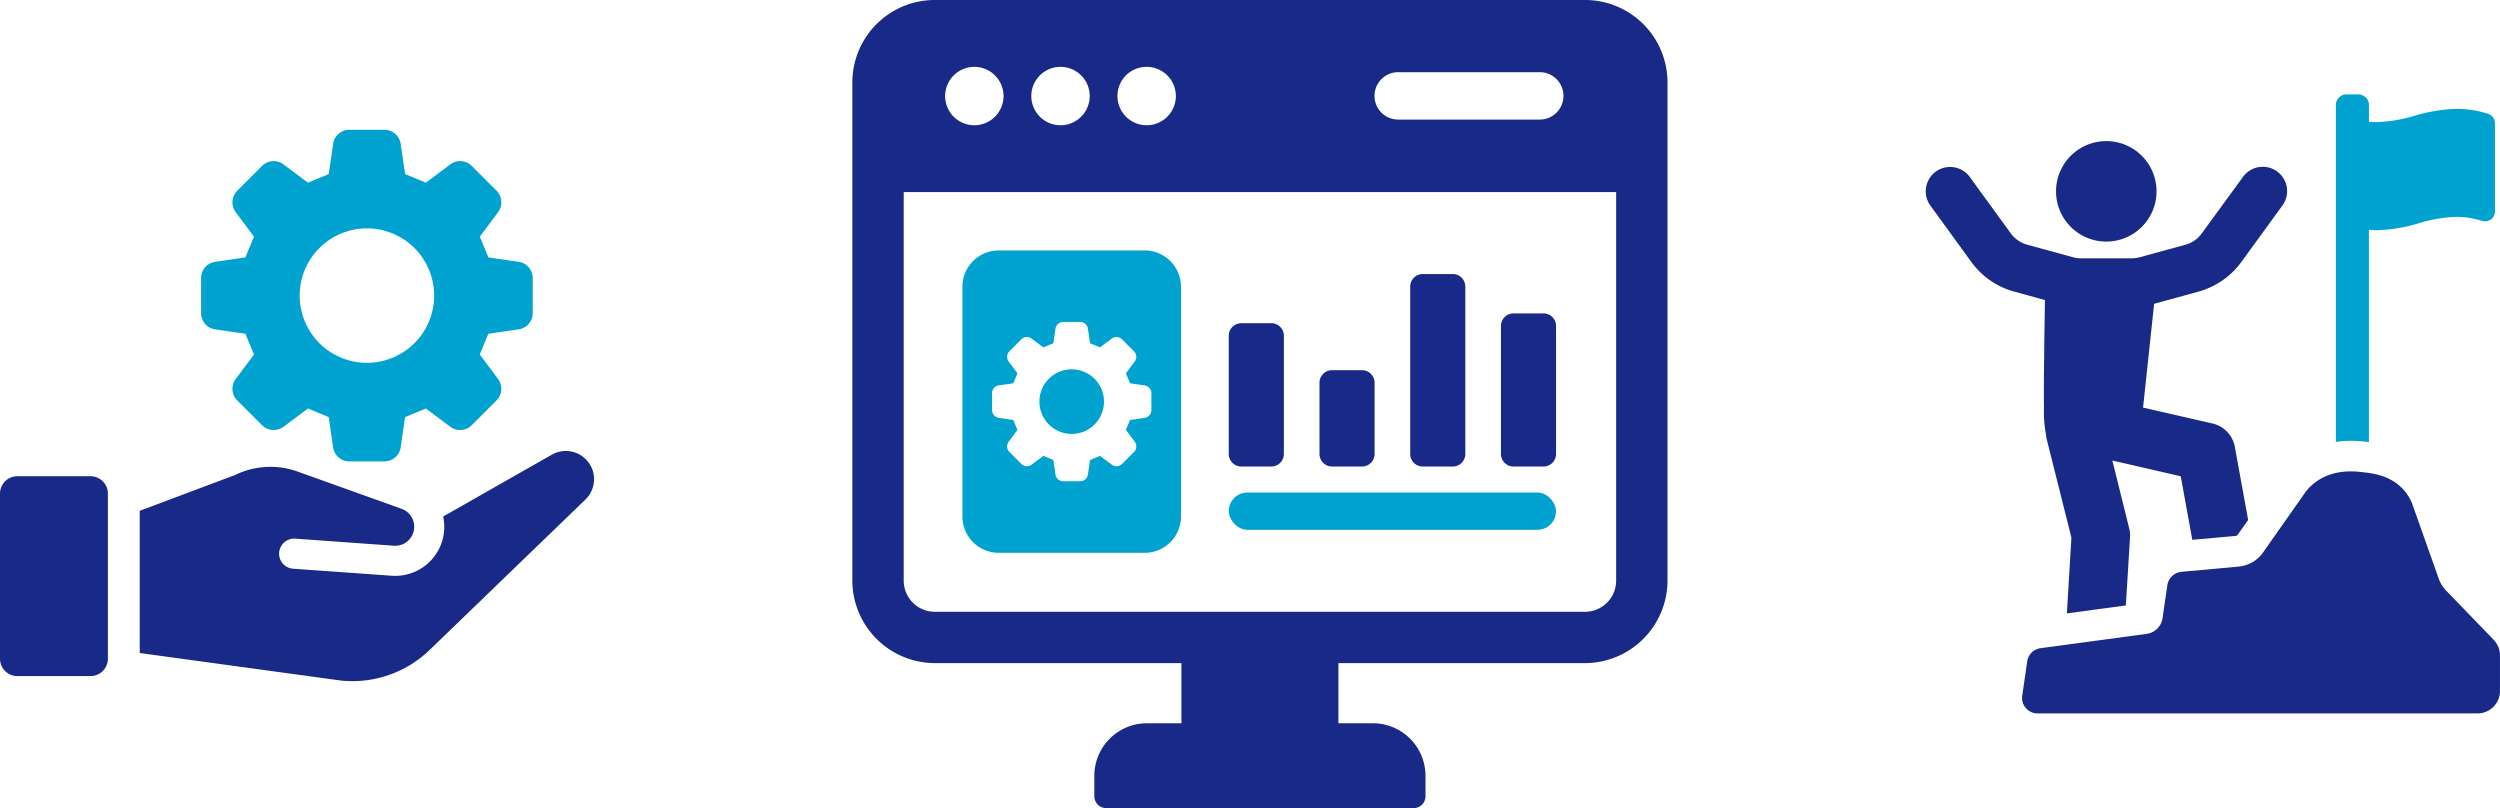
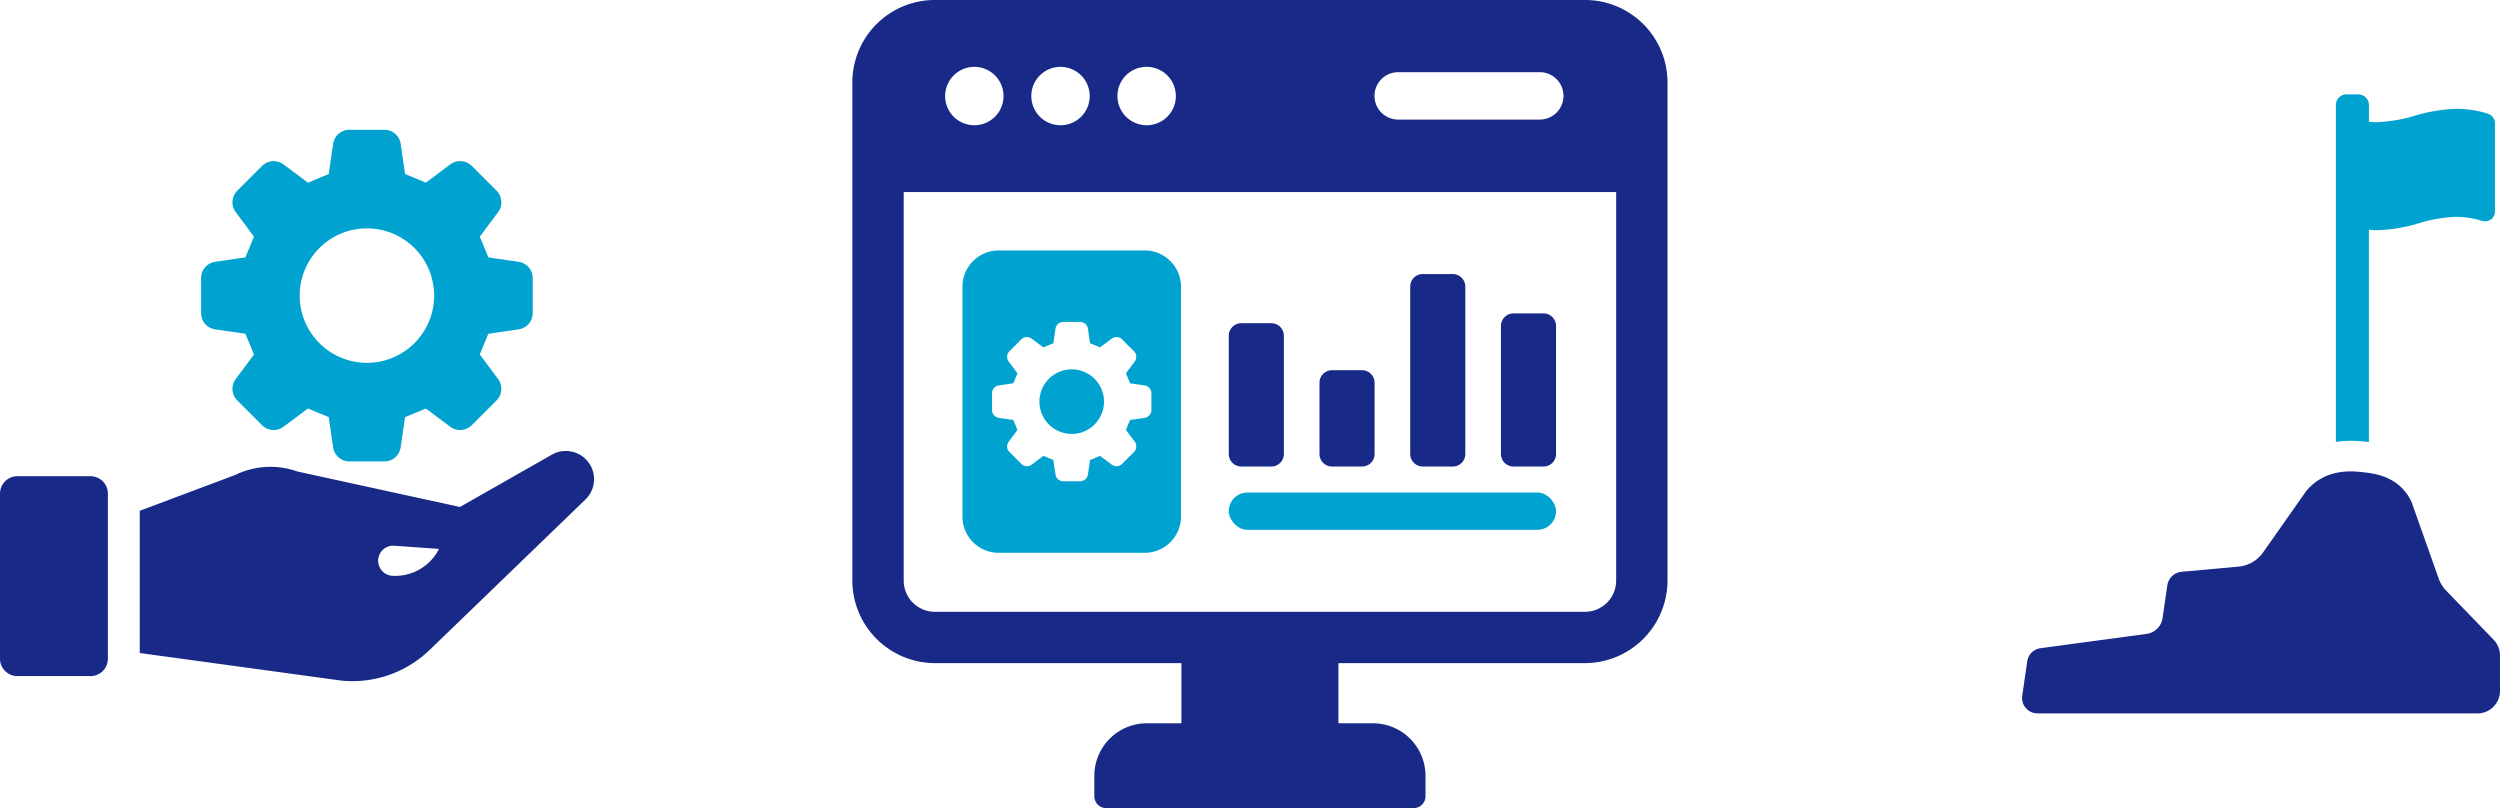
<svg xmlns="http://www.w3.org/2000/svg" width="516" height="166.797" viewBox="0 0 516 166.797">
  <defs>
    <clipPath id="clip-path">
      <rect id="Rectangle_221" data-name="Rectangle 221" width="68.444" height="68.445" fill="#00a3d0" />
    </clipPath>
  </defs>
  <g id="Group_236" data-name="Group 236" transform="translate(-754 -5156)">
    <g id="Group_234" data-name="Group 234" transform="translate(929.925 5156)">
      <path id="Path_271" data-name="Path 271" d="M151.247,0H17A17.019,17.019,0,0,0,0,17V119.81a17.069,17.069,0,0,0,17,17.059H67.921v12.415H60.8a10.856,10.856,0,0,0-10.856,10.856v4.2a2.459,2.459,0,0,0,2.459,2.46H115.84a2.459,2.459,0,0,0,2.459-2.46v-4.2a10.856,10.856,0,0,0-10.856-10.856h-7.118V136.869h50.922a17.069,17.069,0,0,0,17-17.059V17a17.019,17.019,0,0,0-17-17M112.591,14.9h29.224a4.891,4.891,0,1,1,0,9.781H112.591a4.891,4.891,0,0,1,0-9.781M60.72,13.8a6.026,6.026,0,1,1-6,6,5.988,5.988,0,0,1,6-6m-17.756,0a6.026,6.026,0,0,1,0,12.053,6.026,6.026,0,1,1,0-12.053m-17.814,0a6.026,6.026,0,1,1-6,6,6.038,6.038,0,0,1,6-6m132.5,106.011a6.435,6.435,0,0,1-6.4,6.464H17a6.435,6.435,0,0,1-6.4-6.464V39.646H157.651Z" transform="translate(0 -0.001)" fill="#192988" />
      <path id="Subtraction_1" data-name="Subtraction 1" d="M37.62,62.408H7.486A7.487,7.487,0,0,1,0,54.921V7.487A7.488,7.488,0,0,1,7.486,0H37.62a7.487,7.487,0,0,1,7.487,7.487V54.921a7.487,7.487,0,0,1-7.487,7.487ZM16.708,42.4h0l.978.405.007,0,1.074.445.436,3a1.635,1.635,0,0,0,1.609,1.392h3.48A1.634,1.634,0,0,0,25.9,46.255l.436-3,1.074-.445L28.4,42.4l2.428,1.812a1.625,1.625,0,0,0,2.123-.155l2.46-2.459a1.636,1.636,0,0,0,.154-2.124l-1.817-2.434L34.3,35.7l.293-.708,3.007-.437A1.636,1.636,0,0,0,39,32.943v-3.48A1.632,1.632,0,0,0,37.6,27.855l-3-.437-.317-.764-.023-.056-.514-1.24,1.812-2.427a1.636,1.636,0,0,0-.154-2.124l-2.46-2.46a1.627,1.627,0,0,0-2.123-.153L28.4,20.005c-.718-.3-1.018-.423-1.562-.647l-.5-.206-.436-3a1.633,1.633,0,0,0-1.609-1.392h-3.48A1.635,1.635,0,0,0,19.2,16.154l-.436,3-.5.206c-.543.224-.842.348-1.562.647l-2.428-1.812a1.627,1.627,0,0,0-2.123.153L9.7,20.806a1.636,1.636,0,0,0-.153,2.123l1.812,2.428-.636,1.536-.217.524-3,.437A1.632,1.632,0,0,0,6.11,29.464v3.48A1.636,1.636,0,0,0,7.5,34.553l3,.435.128.31.725,1.752L9.543,39.477A1.637,1.637,0,0,0,9.7,41.6l2.461,2.459a1.625,1.625,0,0,0,2.123.155L16.707,42.4Zm5.846-4.533a6.665,6.665,0,1,1,4.714-1.952A6.626,6.626,0,0,1,22.553,37.87Z" transform="translate(22.722 51.693)" fill="#00a3d0" />
-       <path id="Subtraction_1_-_Outline" data-name="Subtraction 1 - Outline" d="M37.62,62.908H7.486A7.987,7.987,0,0,1-.5,54.921V7.487A7.988,7.988,0,0,1,7.486-.5H37.62a7.987,7.987,0,0,1,7.987,7.987V54.921a7.987,7.987,0,0,1-7.987,7.987ZM7.486.5A6.988,6.988,0,0,0,.5,7.487V54.921a6.987,6.987,0,0,0,6.986,6.987H37.62a6.987,6.987,0,0,0,6.987-6.987V7.487A6.987,6.987,0,0,0,37.62.5ZM24.293,48.147h-3.48a2.138,2.138,0,0,1-2.1-1.82l-.395-2.717-.812-.336-.007,0-.716-.3-2.2,1.642a2.125,2.125,0,0,1-2.775-.2l-2.46-2.459a2.14,2.14,0,0,1-.2-2.776l1.642-2.2-.617-1.489-.02-.047-2.717-.394a2.139,2.139,0,0,1-1.82-2.1v-3.48a2.134,2.134,0,0,1,1.821-2.1l2.716-.4.108-.262.527-1.274-1.642-2.2a2.138,2.138,0,0,1,.2-2.775l2.461-2.46a2.127,2.127,0,0,1,2.775-.2l2.2,1.642,1.3-.538.236-.1.395-2.717a2.137,2.137,0,0,1,2.1-1.82h3.48a2.136,2.136,0,0,1,2.1,1.821l.4,2.717.247.1,1.289.534,2.2-1.642a2.127,2.127,0,0,1,2.776.2l2.46,2.46a2.139,2.139,0,0,1,.2,2.776l-1.642,2.2.395.953.241.582,2.717.4a2.134,2.134,0,0,1,1.821,2.1v3.48a2.139,2.139,0,0,1-1.821,2.1l-2.726.4-.633,1.528,1.647,2.206a2.138,2.138,0,0,1-.2,2.777L33.3,44.413a2.126,2.126,0,0,1-2.775.2l-2.2-1.642-.69.286-.033.014-.812.336-.4,2.717A2.137,2.137,0,0,1,24.293,48.147Zm-7.384-6.2.969.4.007,0,1.074.445.263.109.476,3.28a1.132,1.132,0,0,0,1.115.964h3.48a1.132,1.132,0,0,0,1.115-.964l.477-3.28.263-.109,1.074-.445.033-.014.954-.4.262-.109,2.656,1.982a1.126,1.126,0,0,0,1.47-.107l2.461-2.46a1.133,1.133,0,0,0,.107-1.471l-1.987-2.661,1.068-2.578,3.288-.478a1.133,1.133,0,0,0,.965-1.115v-3.48a1.13,1.13,0,0,0-.964-1.113l-3.28-.478-.459-1.107-.5-1.216-.109-.263,1.982-2.655a1.133,1.133,0,0,0-.107-1.471L32.6,18.7a1.127,1.127,0,0,0-1.47-.106l-2.656,1.982-.263-.109c-.713-.3-1.013-.421-1.55-.642l-.773-.319-.477-3.28a1.131,1.131,0,0,0-1.114-.964h-3.48a1.132,1.132,0,0,0-1.115.964l-.476,3.28-.762.315c-.543.224-.842.348-1.561.647l-.263.109L13.98,18.594a1.127,1.127,0,0,0-1.47.106l-2.461,2.46a1.133,1.133,0,0,0-.106,1.47l1.982,2.656-.109.262-.636,1.537-.326.786-3.28.478a1.13,1.13,0,0,0-.964,1.114v3.48a1.133,1.133,0,0,0,.964,1.115l3.279.476.237.573.725,1.753.109.263L9.943,39.776a1.134,1.134,0,0,0,.106,1.471l2.461,2.459a1.126,1.126,0,0,0,1.47.108L16.4,42.008l.235-.19Zm5.644-3.575a7.165,7.165,0,1,1,5.068-2.1A7.123,7.123,0,0,1,22.553,38.37Zm0-13.333a6.167,6.167,0,1,0,4.361,1.806A6.128,6.128,0,0,0,22.553,25.037Z" transform="translate(22.722 51.693)" fill="rgba(0,0,0,0)" />
      <path id="Path_273" data-name="Path 273" d="M192.946,110.284a2.589,2.589,0,0,1,2.588-2.59h6.194a2.59,2.59,0,0,1,2.59,2.59V136.71a2.59,2.59,0,0,1-2.59,2.59h-6.194a2.589,2.589,0,0,1-2.588-2.59Zm-18.727-8.123a2.59,2.59,0,0,1,2.59-2.59H183a2.59,2.59,0,0,1,2.59,2.59V136.71A2.59,2.59,0,0,1,183,139.3h-6.192a2.59,2.59,0,0,1-2.59-2.59Zm-18.727,19.846a2.59,2.59,0,0,1,2.59-2.59h6.194a2.59,2.59,0,0,1,2.588,2.59v14.7a2.589,2.589,0,0,1-2.588,2.59h-6.194a2.59,2.59,0,0,1-2.59-2.59Zm-18.725-9.7a2.589,2.589,0,0,1,2.59-2.588h6.192a2.59,2.59,0,0,1,2.59,2.588V136.71a2.59,2.59,0,0,1-2.59,2.59h-6.192a2.59,2.59,0,0,1-2.59-2.59Z" transform="translate(-59.075 -43.009)" fill="#192988" />
      <rect id="Rectangle_219" data-name="Rectangle 219" width="67.55" height="7.698" rx="3.849" transform="translate(77.692 101.658)" fill="#00a3d0" />
    </g>
    <g id="Group_233" data-name="Group 233" transform="translate(754 5182.787)">
      <g id="Group_232" data-name="Group 232" transform="translate(41.508)">
        <g id="Group_231" data-name="Group 231" clip-path="url(#clip-path)">
          <path id="Path_275" data-name="Path 275" d="M57.518,46.376l1.77-4.274,6.257-.909a3.385,3.385,0,0,0,2.9-3.351V30.6a3.382,3.382,0,0,0-2.9-3.348l-6.24-.909c-.783-1.89-.993-2.395-1.777-4.288L61.3,17a3.386,3.386,0,0,0-.32-4.42l-5.12-5.12a3.385,3.385,0,0,0-4.419-.32l-5.053,3.772c-1.891-.786-2.4-.994-4.288-1.776L41.193,2.9A3.382,3.382,0,0,0,37.843,0H30.6a3.384,3.384,0,0,0-3.35,2.9l-.907,6.24c-1.891.782-2.4.99-4.288,1.776L17,7.142a3.384,3.384,0,0,0-4.418.32l-5.121,5.12A3.386,3.386,0,0,0,7.143,17l3.772,5.054c-.783,1.893-.993,2.4-1.777,4.288l-6.24.909A3.382,3.382,0,0,0,0,30.6v7.242a3.385,3.385,0,0,0,2.9,3.351l6.24.905,1.777,4.292-3.772,5.05a3.389,3.389,0,0,0,.32,4.421l5.121,5.118A3.383,3.383,0,0,0,17,61.3l5.053-3.77c1.891.782,2.4.993,4.288,1.776l.907,6.241a3.387,3.387,0,0,0,3.35,2.9h7.242a3.386,3.386,0,0,0,3.35-2.9l.907-6.241c1.891-.782,2.4-.994,4.288-1.776l5.053,3.77a3.384,3.384,0,0,0,4.419-.322l5.12-5.118a3.387,3.387,0,0,0,.32-4.421ZM34.222,48.1A13.876,13.876,0,1,1,48.1,34.224,13.874,13.874,0,0,1,34.222,48.1" fill="#00a3d0" />
        </g>
      </g>
-       <path id="Path_276" data-name="Path 276" d="M168.98,3.916A5.838,5.838,0,0,0,160.57.77L138.156,13.523a10.123,10.123,0,0,1-10.634,12.225L107.08,24.292a3.11,3.11,0,0,1,.462-6.2l20.411,1.46a3.928,3.928,0,0,0,1.623-7.614L108.054,4.228a16.6,16.6,0,0,0-12.85.734L75.526,12.345V41.7l41.545,5.684a22.937,22.937,0,0,0,18.284-6.316L167.5,10.035a5.832,5.832,0,0,0,1.476-6.119" transform="translate(-46.684 66.296)" fill="#192988" />
+       <path id="Path_276" data-name="Path 276" d="M168.98,3.916A5.838,5.838,0,0,0,160.57.77L138.156,13.523a10.123,10.123,0,0,1-10.634,12.225a3.11,3.11,0,0,1,.462-6.2l20.411,1.46a3.928,3.928,0,0,0,1.623-7.614L108.054,4.228a16.6,16.6,0,0,0-12.85.734L75.526,12.345V41.7l41.545,5.684a22.937,22.937,0,0,0,18.284-6.316L167.5,10.035a5.832,5.832,0,0,0,1.476-6.119" transform="translate(-46.684 66.296)" fill="#192988" />
      <path id="Path_277" data-name="Path 277" d="M18.677,13.634H3.59A3.59,3.59,0,0,0,0,17.223V51.3a3.59,3.59,0,0,0,3.59,3.59H18.677a3.59,3.59,0,0,0,3.59-3.59V17.223a3.59,3.59,0,0,0-3.59-3.589" transform="translate(0 57.869)" fill="#192988" />
    </g>
    <g id="Group_235" data-name="Group 235" transform="translate(1151.477 5175.481)">
      <path id="Path_267" data-name="Path 267" d="M178.862,71.718l.395.048V27.926a.12.12,0,0,0,.063.016c.5.047,1.042.095,1.579.095a32.553,32.553,0,0,0,8.746-1.468,29.884,29.884,0,0,1,7.656-1.294,17.7,17.7,0,0,1,5.352.853h.016a2,2,0,0,0,.521.079,2.243,2.243,0,0,0,1.247-.395l.031-.015.031-.016a2.093,2.093,0,0,0,.774-1.578V5.935a2.085,2.085,0,0,0-1.4-1.926,21.423,21.423,0,0,0-6.52-1.026,33.293,33.293,0,0,0-8.73,1.453l-.268.079a30.887,30.887,0,0,1-7.515,1.216c-.537,0-1.058-.032-1.579-.079V2.068A2.215,2.215,0,0,0,176.92,0h-2.147a2.216,2.216,0,0,0-2.337,2.068V71.734A19.444,19.444,0,0,1,175.5,71.5a29.024,29.024,0,0,1,3.363.221" transform="translate(-87.79 0)" fill="#00a3d0" />
-       <path id="Path_268" data-name="Path 268" d="M24.435,70.159c-.067,3.688-.067,7.342-.033,10.091a24.474,24.474,0,0,0,.5,5.934h-.067l5.23,20.853-.939,15.623,12.17-1.643.871-14.181a5.467,5.467,0,0,0-.2-1.81L38.516,91.112,52.63,94.364l2.38,13.109,8.985-.805a.5.5,0,0,0,.4-.268l2.145-3.018L63.794,88.3A6.071,6.071,0,0,0,59.2,83.468L44.852,80.183l2.28-21.422,9.152-2.514A16.306,16.306,0,0,0,65.1,50.178l8.482-11.666a5.026,5.026,0,1,0-8.113-5.934L56.955,44.244a6.155,6.155,0,0,1-3.319,2.314l-9.555,2.614a6.616,6.616,0,0,1-1.609.2H32.079a6.62,6.62,0,0,1-1.61-.2l-9.555-2.614a6.363,6.363,0,0,1-3.352-2.314L9.081,32.577A5.026,5.026,0,1,0,.967,38.511L9.449,50.178a16.186,16.186,0,0,0,8.817,6.068L24.6,57.989c-.034,2.716-.135,7.443-.168,12.17" transform="translate(0 -15.537)" fill="#192988" />
-       <path id="Path_269" data-name="Path 269" d="M65.146,40.382A10.371,10.371,0,1,0,54.775,30.011,10.371,10.371,0,0,0,65.146,40.382" transform="translate(-27.887 -9.999)" fill="#192988" />
      <path id="Path_270" data-name="Path 270" d="M137.838,193.277l-9.8-10.138a6.926,6.926,0,0,1-1.554-2.51l-5.553-15.678a10.029,10.029,0,0,0-1.767-2.72c-2.632-2.875-6.223-3.3-8.222-3.535-1.767-.209-5.917-.7-9.583,1.837a11.074,11.074,0,0,0-2.2,2.015l-8.92,12.695a6.951,6.951,0,0,1-5.057,2.924l-11.758,1.071a3.277,3.277,0,0,0-2.947,2.791l-.985,6.774a3.834,3.834,0,0,1-3.281,3.248l-21.921,2.96a3.188,3.188,0,0,0-2.729,2.7l-1.034,7.109a3.189,3.189,0,0,0,3.156,3.647H134.5a4.635,4.635,0,0,0,4.635-4.635V196.5a4.639,4.639,0,0,0-1.3-3.222" transform="translate(-20.617 -80.702)" fill="#192988" />
    </g>
  </g>
</svg>